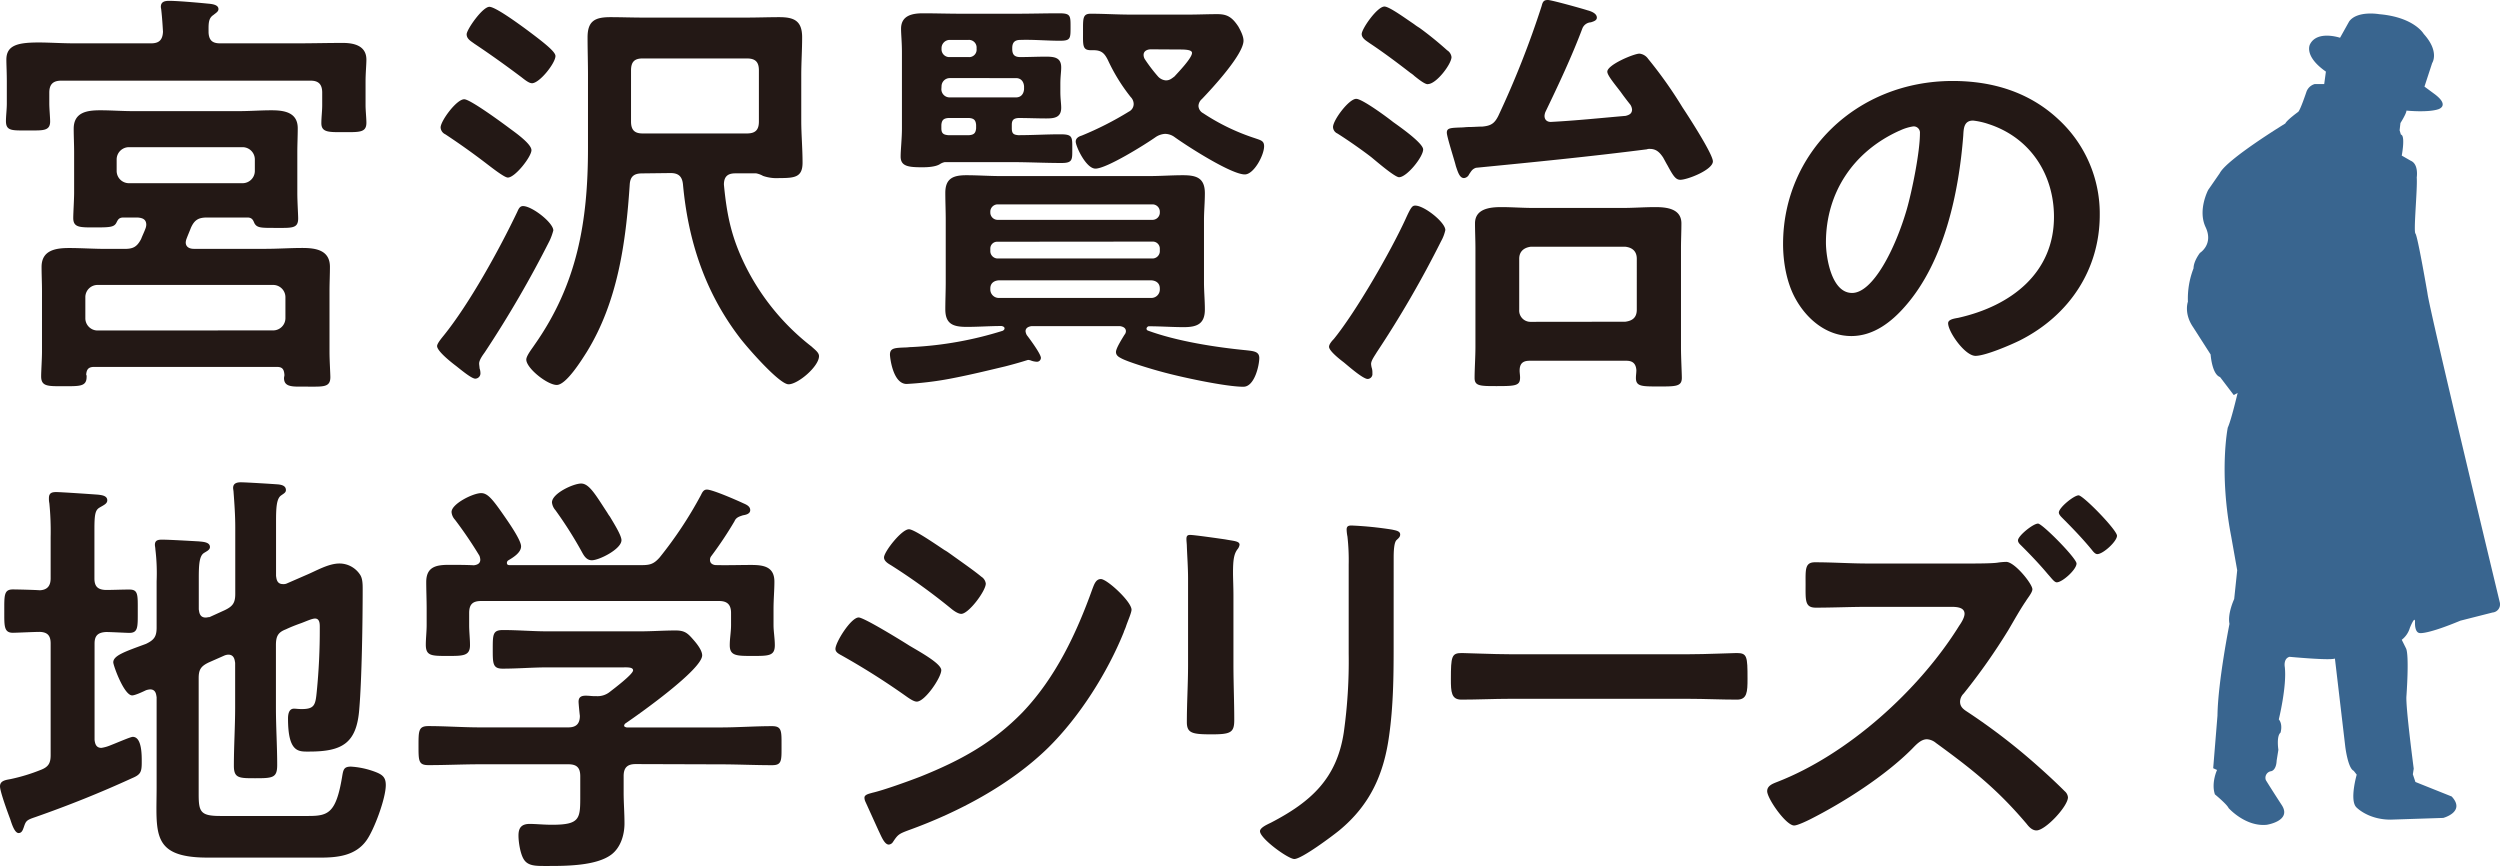
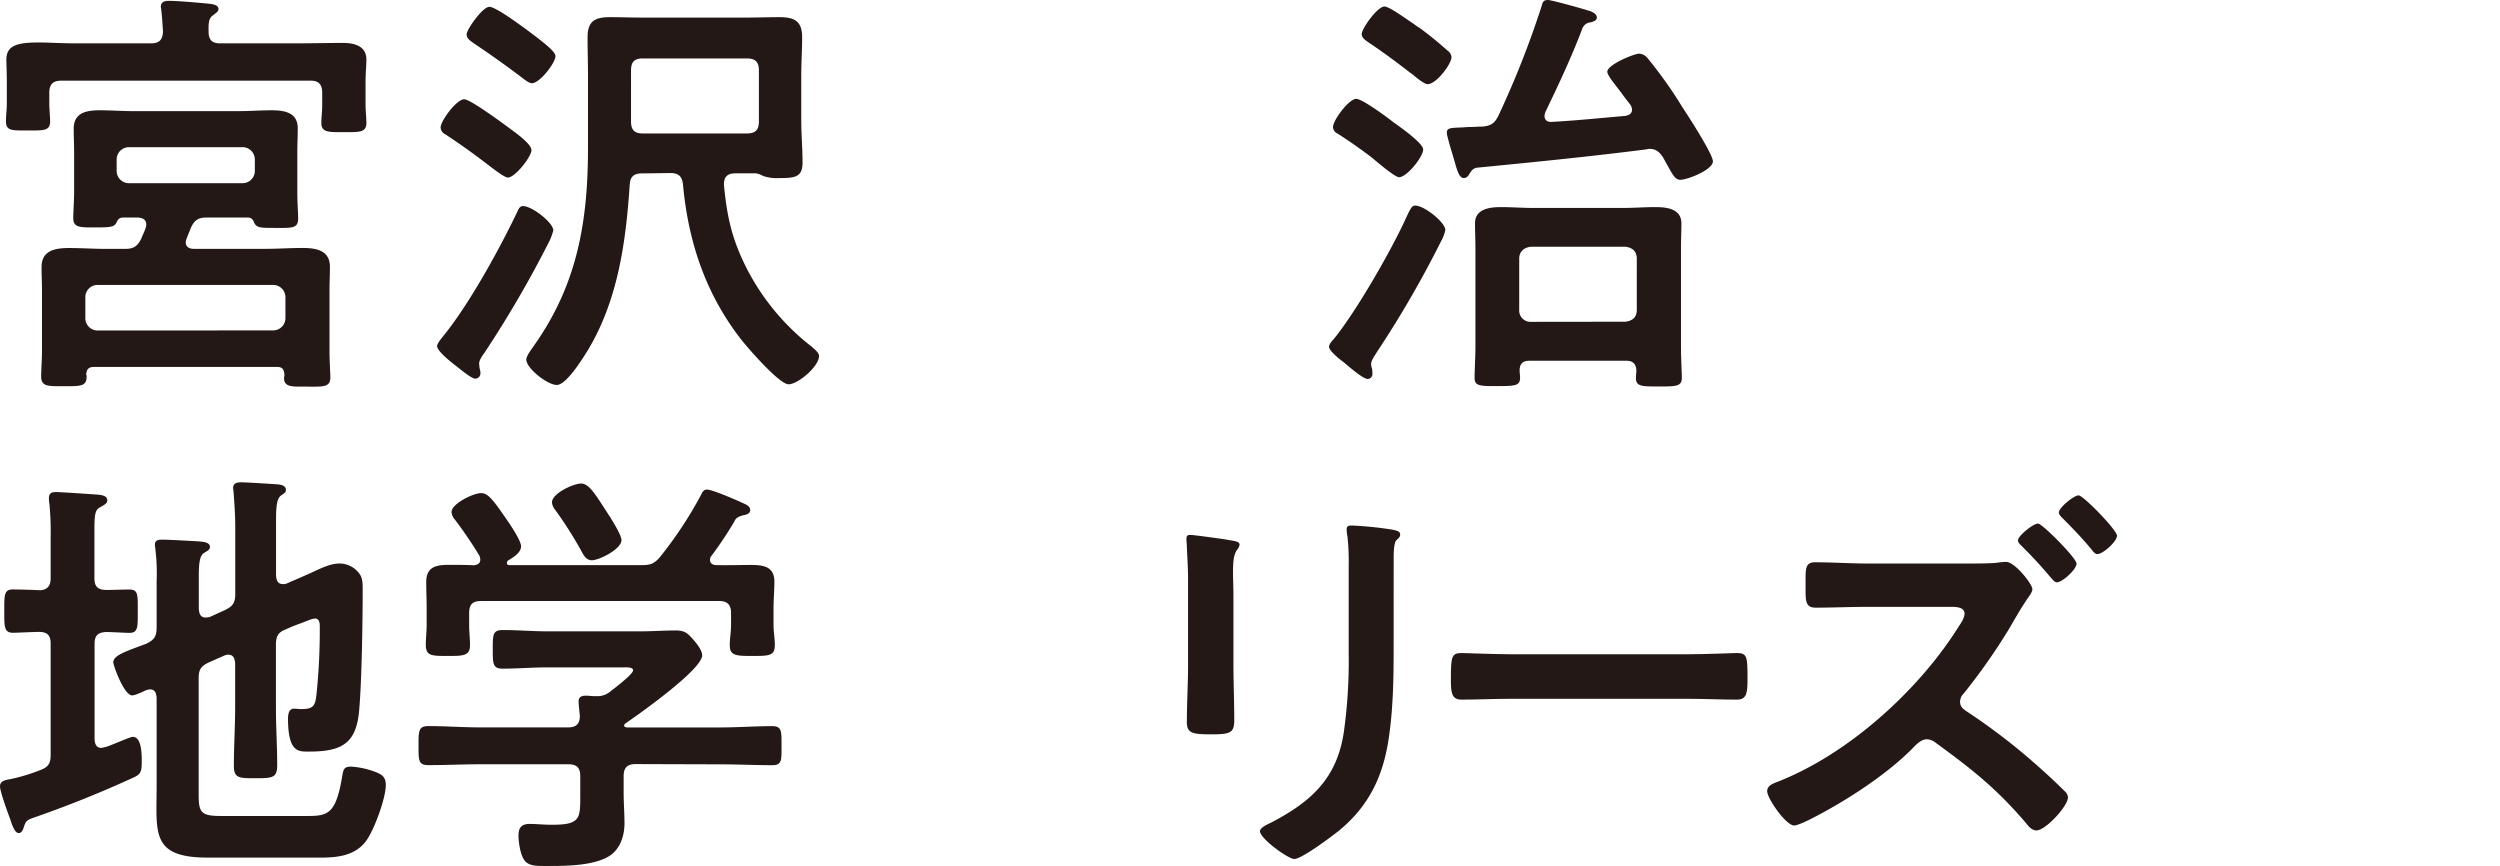
<svg xmlns="http://www.w3.org/2000/svg" viewBox="0 0 887.01 307.18">
  <defs>
    <style>.cls-1{fill:#231815;}.cls-2{fill:#39658f;}</style>
  </defs>
  <title>title</title>
  <g id="レイヤー_2" data-name="レイヤー 2">
    <g id="文字">
      <path class="cls-1" d="M105.19,15.38c5.48,0,11-.15,16.44-.15,4.11,0,8.37,1.06,8.37,5.93,0,1.83-.3,4.72-.3,7.92V37.3c0,1.83.3,4.72.3,6.24,0,3.51-2.43,3.35-8.07,3.35-5.17,0-7.91.16-7.91-3.19,0-2.14.3-4.27.3-6.4V32.89c0-2.9-1.22-4.27-4.11-4.27H21.75c-3,0-4.26,1.37-4.26,4.27v3.8c0,1.83.3,5,.3,6.4,0,3.5-2.74,3.19-7.76,3.19-5.64,0-7.92.31-7.92-3.34,0-1.83.31-4.12.31-6.25V29.08c0-3.5-.16-6.09-.16-7.92,0-5.17,4.11-6.09,11.57-6.09,3.66,0,8.07.31,13.1.31H53.57c2.74,0,4.11-1.07,4.26-4.11-.15-2.44-.3-5-.6-7.62,0-.3-.16-.91-.16-1.21C57.07.61,58.44.3,60,.3c3,0,9.89.61,13.09.92,1.22.15,4.42.15,4.42,2,0,.91-.92,1.37-1.83,2.13C73.82,6.55,74,8.68,74,11.57c.16,2.89,1.53,3.81,4.11,3.81ZM65.9,86c0,1.68,1.37,2.29,2.9,2.29H94.07c4.42,0,8.83-.31,13.25-.31,4.72,0,9.74.76,9.74,6.7,0,2.89-.15,5.63-.15,8.53v21.62c0,3,.3,7.76.3,9,0,3.65-2.58,3.35-8.07,3.35h-2.89c-3.35,0-5.48-.31-5.48-3.05,0-.3.15-.76.15-1.06-.15-2.13-.76-2.89-2.74-2.89H33.47c-2,0-2.74.76-2.89,2.74a1.14,1.14,0,0,1,.15.76c0,3.5-2.43,3.35-8.22,3.35-5.48,0-7.91.15-7.91-3.5,0-1.83.3-6.25.3-8.84V103.23c0-2.9-.15-5.64-.15-8.53,0-5.94,5-6.7,9.74-6.7,4.42,0,8.83.31,13.25.31h6.39c3,0,4.42-.61,5.94-3.51.46-1.21,1.07-2.43,1.52-3.65a4.24,4.24,0,0,0,.31-1.37c0-2-1.37-2.44-2.9-2.59H43.37c-1.22.15-1.52.76-2,1.68-.76,1.67-2.13,1.82-7.31,1.82-5.63,0-8.07.16-8.07-3.35,0-1.82.31-6.54.31-9.13V54.05c0-2.89-.15-5.63-.15-8.37,0-5.94,4.87-6.55,9.44-6.55,3.8,0,7.76.3,11.57.3H84.63c4,0,7.77-.3,11.72-.3,4.57,0,9.29.76,9.29,6.39,0,2.9-.15,5.64-.15,8.53V68.51c0,3,.3,7.62.3,9,0,3.65-2.28,3.35-8.22,3.35-5,0-6.39,0-7.31-1.68-.45-1.06-.76-1.83-2.13-2H73.36c-3,0-4.41.92-5.63,3.66-.46,1.21-1.06,2.58-1.52,3.8A4.59,4.59,0,0,0,65.9,86ZM97,117.23a4.36,4.36,0,0,0,4.27-4.26v-7.61A4.36,4.36,0,0,0,97,101.1H34.54a4.34,4.34,0,0,0-4.26,4.26V113a4.34,4.34,0,0,0,4.26,4.26ZM86.15,65a4.36,4.36,0,0,0,4.27-4.26V56.49a4.37,4.37,0,0,0-4.27-4.27H45.65a4.37,4.37,0,0,0-4.26,4.27v4.26A4.36,4.36,0,0,0,45.65,65Z" />
      <path class="cls-1" d="M196.32,81.76A21.33,21.33,0,0,1,195,85.41,391.71,391.71,0,0,1,172,125c-.76,1.06-2,2.74-2,4,0,.45.15,1.22.15,1.67a5.29,5.29,0,0,1,.31,1.68,1.87,1.87,0,0,1-1.83,2c-1.22,0-4.41-2.59-6.7-4.42-1.82-1.37-6.85-5.33-6.85-7.15,0-.92,1.68-2.9,2.29-3.66,9.13-11.27,19.79-30.6,26.18-44,.46-1.07.92-2,2-2C188.71,73.08,196.32,79,196.32,81.76ZM180.79,45.52c1.83,1.37,7.77,5.48,7.77,7.77S182.77,63,180.18,63c-1.22,0-5.48-3.35-8.07-5.33Q165.27,52.45,158,47.65a2.84,2.84,0,0,1-1.67-2.43c0-2.28,5.63-10,8.37-10C166.78,35.17,178.36,43.7,180.79,45.52Zm7.92-16c-1.22,0-3.05-1.68-4.11-2.44-5.33-4-10.81-7.92-16.29-11.57-1.22-.91-2.74-1.68-2.74-3.35s5.63-9.74,8.07-9.74c2.13,0,10.2,5.93,12.33,7.46,7.61,5.63,11.11,8.52,11.11,10C197.08,22.38,191.45,29.54,188.71,29.54Zm39.13,32c-2.89,0-4.27,1.07-4.42,4.11-1.37,20.55-4.26,41.41-15.22,59.23-1.83,2.89-7.31,11.72-10.66,11.72s-10.81-5.94-10.81-9c0-1.37,2.13-4,2.89-5.18,15.23-21.62,19-43.85,19-69.88V26.64c0-4.41-.15-8.83-.15-13.39,0-5.79,2.59-7.16,8.07-7.16,3.81,0,7.77.15,11.57.15h36.69c4,0,7.77-.15,11.73-.15,5.33,0,8.07,1.37,8.07,7.16,0,4.41-.31,9-.31,13.39V42.78c0,4.87.46,9.9.46,14.92,0,5.18-2.74,5.48-8.22,5.48a14.85,14.85,0,0,1-5.79-.76,8,8,0,0,0-2.43-.91h-7.46c-2.74,0-4,1.22-4,4,1.06,11.11,2.74,19,7.76,29.08A82.86,82.86,0,0,0,288,123c.91.91,2.59,2,2.59,3.35,0,3.65-7.46,10-10.81,10s-15.08-13.55-17.36-16.6c-12.33-16.14-18.27-34.41-20.1-54.35-.3-2.89-1.67-4-4.41-4ZM265,47.35c3,0,4.26-1.22,4.26-4.26V25c0-3-1.22-4.26-4.26-4.26H228c-2.89,0-4.11,1.21-4.11,4.26V43.09c0,3,1.22,4.26,4.11,4.26Z" />
-       <path class="cls-1" d="M399.48,117.54c0-1.22-1.06-1.68-2.13-1.83H366c-1.07.15-2.13.61-2.13,1.83a3.69,3.69,0,0,0,.45,1.37c1.07,1.37,5,6.7,5,8.07a1.41,1.41,0,0,1-1.52,1.37A7.31,7.31,0,0,1,366,128a3.64,3.64,0,0,0-1.22-.3c-.15,0-2.74.91-8.07,2.28-5.78,1.37-12.33,3-19.79,4.42a116.46,116.46,0,0,1-15.23,1.83c-5,0-5.93-9.75-5.93-10.36,0-2.43,1.67-2.43,5.48-2.59.76,0,1.52-.15,2.43-.15a128.39,128.39,0,0,0,32.13-5.78c.46-.31.61-.46.61-.92,0-.15-.15-.61-1.07-.76-4.11,0-8.22.31-12.33.31-4.72,0-7.61-.92-7.61-6.25,0-3.19.15-6.39.15-9.59V78c0-3.19-.15-6.39-.15-9.59,0-5.18,2.89-6.24,7.46-6.24,4.11,0,8.22.3,12.18.3h52.68c4,0,7.91-.3,12-.3,4.72,0,7.77.91,7.77,6.39,0,3.2-.31,6.4-.31,9.44v22.23c0,3.2.31,6.4.31,9.59,0,5.18-2.89,6.25-7.46,6.25-4.11,0-8.22-.31-12.49-.31a1,1,0,0,0-.76.92.8.8,0,0,0,.46.6c10.35,3.81,24.06,5.94,35,7,2.59.3,4.56.45,4.56,2.74,0,2.59-1.67,10.2-5.63,10.2-6.39,0-22.53-3.5-29.08-5.33-2.89-.76-12.18-3.5-14.46-4.87-.92-.46-1.68-1.07-1.68-2.13,0-1.37,2.29-4.88,3-6.09A2,2,0,0,0,399.48,117.54ZM361.27,41.87c-1.68.15-2.28.76-2.28,2.44v1.21c0,2,.76,2.29,2.28,2.44,5,0,10.05-.31,14.92-.31,4.42,0,4.26.92,4.26,5.18,0,3.81.16,5-3.8,5-5.94,0-11.73-.31-17.66-.31H335.23a4.79,4.79,0,0,0-1.82.76c-1.53.92-4.27,1.07-6.09,1.07-5,0-7.77-.31-7.77-3.81,0-2.28.46-6.54.46-9.89V18.73c0-3.81-.31-6.4-.31-8.53,0-4.72,4-5.48,7.77-5.48,4.41,0,9,.15,13.4.15h19.94c5,0,10.05-.15,14.92-.15,4.11,0,4.11.76,4.11,4.87s0,4.87-3.8,4.87c-4.57,0-9.29-.45-14-.3-2,0-2.89.91-2.89,2.89v.31c0,2.13.91,2.89,2.89,2.89,3.05,0,5.94-.15,9-.15s5.48.3,5.48,3.8c0,1.68-.3,3.2-.3,5.94v2.59c0,2.74.3,4.26.3,5.79,0,3.5-2.43,3.8-5.32,3.8-3.2,0-6.4-.15-9.44-.15ZM346.5,17.05a2.71,2.71,0,0,0-2.89-2.89h-6.55a2.92,2.92,0,0,0-3,2.89v.31a2.76,2.76,0,0,0,3,2.89h6.55a2.64,2.64,0,0,0,2.89-2.89ZM334,31.67a2.92,2.92,0,0,0,3,2.89h23.45c1.82,0,2.74-1.22,2.89-2.89V30.6c-.15-1.67-1.07-2.89-2.89-2.89H337.06a2.92,2.92,0,0,0-3,2.89Zm0,13.85c0,1.83.76,2.29,2.43,2.44h7.46c1.68-.15,2.29-.76,2.44-2.44V44.31c-.15-1.68-.76-2.29-2.44-2.44h-7.46c-1.67.15-2.28.76-2.43,2.44ZM409.08,78a2.61,2.61,0,0,0,2.43-2.43v-.61a2.61,2.61,0,0,0-2.43-2.44H353.81a2.62,2.62,0,0,0-2.44,2.44v.61A2.61,2.61,0,0,0,353.81,78Zm-55.27,7.77a2.4,2.4,0,0,0-2.44,2.43v1.07a2.63,2.63,0,0,0,2.44,2.44h55.27a2.62,2.62,0,0,0,2.43-2.44V88.15a2.49,2.49,0,0,0-2.43-2.43Zm.46,13.7c-1.68.15-2.9,1.07-2.9,2.89v.46a3,3,0,0,0,2.9,2.89h54.35a3,3,0,0,0,2.89-2.89v-.46c0-1.82-1.22-2.74-2.89-2.89ZM413.34,47.5a6.66,6.66,0,0,0-3.2,1.07c-3.65,2.59-17.51,11.26-21.47,11.26-3.34,0-7-7.91-7-9.59,0-1.21,1.07-1.82,2.13-2.13a114.64,114.64,0,0,0,16.75-8.52,3,3,0,0,0,1.68-2.75,3.59,3.59,0,0,0-1.07-2.43,64.54,64.54,0,0,1-8.07-13.09c-1.22-2.44-2.28-3.51-5.18-3.51H387c-3,0-2.74-1.82-2.74-6.54s-.15-6.4,2.74-6.4c4.72,0,9.44.31,14.31.31h20.4c3.35,0,6.7-.16,10.2-.16,3.35,0,5.18.92,7.47,4.42.76,1.37,1.82,3.35,1.82,5,0,4.88-11.11,16.9-14.77,20.71a3.43,3.43,0,0,0-1.21,2.44,3.08,3.08,0,0,0,1.67,2.58A75.2,75.2,0,0,0,445.16,49c2.13.76,3.35.91,3.35,2.89,0,3.2-3.65,10-6.85,10-4.87,0-20.71-10.2-25.12-13.4A5.76,5.76,0,0,0,413.34,47.5Zm-5-30c-1.07,0-2.59.46-2.59,2a3,3,0,0,0,.45,1.52A56.93,56.93,0,0,0,410.75,27a4.19,4.19,0,0,0,2.89,1.52c1.37,0,2-.61,3.05-1.37,1.37-1.52,6.24-6.55,6.24-8.37,0-1.07-2-1.22-4.41-1.22Z" />
      <path class="cls-1" d="M511.31,85.57A373.41,373.41,0,0,1,488.47,125c-.61,1.06-2,2.89-2,4.11a6.47,6.47,0,0,0,.31,1.67,5.84,5.84,0,0,1,.15,1.68,1.75,1.75,0,0,1-1.67,2c-1.68,0-6.86-4.57-8.53-5.94-1.22-.91-5.18-4-5.18-5.48,0-.91,1.07-2.13,1.68-2.74,7.92-9.75,20.1-30.91,25.42-42.48,2-4.41,2.44-4.87,3.51-4.87,3.19,0,10.65,5.94,10.65,8.68A14.15,14.15,0,0,1,511.31,85.57ZM496.39,62.88c-1.52,0-8.22-5.79-9.9-7.16-3.35-2.58-8.37-6.09-12-8.37a2.59,2.59,0,0,1-1.53-2.28c0-2.44,5.64-10,8.23-10,2.13,0,11,6.54,13.09,8.22,2.13,1.52,10.66,7.46,10.66,9.74C504.92,55.72,499.13,62.88,496.39,62.88Zm10.2-33c-1.06,0-3-1.52-4.72-2.89a8.11,8.11,0,0,0-1.37-1.07c-4.72-3.65-9.59-7.31-14.62-10.65-1.06-.77-2.74-1.68-2.74-3.2,0-1.83,5.49-9.75,8.07-9.75,1.68,0,7.16,4,10.51,6.25.76.61,1.52,1.06,2,1.37a122.61,122.61,0,0,1,9.74,7.91A3.27,3.27,0,0,1,515,20.25C515,22.69,509.64,29.84,506.59,29.84ZM549.22,0c1.22,0,12,3,14,3.65,1.22.31,3.35,1.07,3.35,2.59,0,1.07-1.22,1.37-2.13,1.68a3.45,3.45,0,0,0-3.05,2.28C557.6,20.25,553,30,548.31,39.74a4.46,4.46,0,0,0-.31,1.37c0,1.52,1.07,2.28,2.59,2.13,8.68-.46,17.36-1.37,26.19-2.13,1.22-.31,2.28-.76,2.28-2.29a3.81,3.81,0,0,0-.6-1.67C577.24,35.63,576,34,575,32.58c-2.59-3.35-4.72-5.94-4.72-7.15,0-2.44,9.44-6.4,11.42-6.4a4.3,4.3,0,0,1,3.05,1.83,152.39,152.39,0,0,1,12.18,17.2c2,3,10.81,16.6,10.81,19.19,0,3-9,6.54-11.57,6.54-1.68,0-2.59-1.52-4.57-5.17-.46-.76-.92-1.68-1.52-2.74-1.22-1.83-2.44-3.05-4.72-3.05a2.62,2.62,0,0,0-1.07.15c-20.25,2.59-40.35,4.57-60.6,6.55-1.37.46-1.67,1.22-2.43,2.28a2.21,2.21,0,0,1-1.83,1.37c-1.52,0-2.13-2-2.89-4.26-.46-2-3.2-10.35-3.2-11.87,0-1.68,1.37-1.68,5.18-1.83.76,0,1.67-.15,2.59-.15,1.67,0,3.34-.16,4.87-.16,3-.3,4.26-1.06,5.63-3.8a328,328,0,0,0,15.38-39C547.39.46,547.85,0,549.22,0Zm27.86,128h-34.4c-2.44,0-3.51,1.07-3.51,3.51,0,.76.16,1.67.16,2.43,0,2.89-1.53,3.05-8.23,3.05-5.93,0-7.91,0-7.91-2.9s.3-7.61.3-11v-35c0-2.89-.15-5.93-.15-8.83,0-5.17,5.18-5.78,9.29-5.78,3.8,0,7.61.3,11.57.3h31.51c3.81,0,7.77-.3,11.58-.3s9.28.45,9.28,5.78c0,2.9-.15,5.79-.15,8.83v35.17c0,3.51.3,9.14.3,10.81,0,3.05-2.13,3.05-8.06,3.05-6.25,0-8.23,0-8.23-3.05,0-.91.16-1.82.16-2.74C580.43,129.11,579.37,128,577.08,128Zm-.45-13.85c2.59-.31,4.11-1.52,4.11-4.26V91.81c0-2.59-1.52-4-4.11-4.27h-33.5c-2.43.31-4.11,1.68-4.11,4.27v18.12a4,4,0,0,0,4.11,4.26Z" />
-       <path class="cls-1" d="M730.35,42.36A45.44,45.44,0,0,1,745,76.25c0,19.15-10.59,35.54-28.28,44.5-3.33,1.65-12.32,5.51-15.8,5.51-3.77,0-9.72-8.54-9.72-11.57,0-1.38,2.18-1.66,3.63-1.93,19-4.27,33.93-16.12,33.93-35.82,0-14.74-8.12-28-23.2-32.92a26.16,26.16,0,0,0-5.51-1.24c-3.34,0-3.34,3-3.48,5.37C695,68.26,689.9,92.78,676,108.62c-4.79,5.51-11.17,10.61-19.14,10.61-8.85,0-15.81-6.06-19.72-13.08-3.2-5.65-4.5-13.09-4.5-19.57,0-32.23,26-57.85,60.18-57.85C707,28.73,720.06,32.72,730.35,42.36Zm-56.4,4c-16.53,7.44-26.1,22.18-26.1,39.67,0,5.1,1.88,17.91,9.28,17.91s15.37-15.7,19.43-29.75c1.88-6.62,4.64-20.25,4.64-26.87a2.23,2.23,0,0,0-2.32-2.48A17,17,0,0,0,674,46.36Z" />
      <path class="cls-1" d="M4.57,224.51c-3.2,0-3.05-2.44-3.05-7.62,0-5.63-.15-7.76,3.05-7.76,1.52,0,7.61.15,9.59.3,2.74-.15,3.81-1.67,3.81-4.26V190.55a101.07,101.07,0,0,0-.46-12,7.54,7.54,0,0,1-.15-1.83c0-1.83,1.06-2.13,2.59-2.13,1.82,0,12.63.76,14.76.91,1.22.15,3.35.31,3.35,2,0,1.22-1.21,1.68-2.74,2.59s-1.82,2.43-1.82,7.76v17.36c0,2.74,1.06,4,4,4.11,2.74,0,5.49-.15,8.38-.15,3.2,0,3,1.83,3,7.76,0,5.48.16,7.62-3,7.62-.92,0-6.55-.31-8.22-.31-3,.15-4.11,1.37-4.11,4.11v34.11c.15,1.52.6,2.89,2.43,2.89a13.57,13.57,0,0,0,3.2-.91c2.74-1.07,7.15-3,7.92-3,3.35,0,3.19,6.85,3.19,9.14,0,3.35-.45,4.26-3.35,5.48-11.26,5.17-22.68,9.74-34.41,13.85-3.19,1.07-3.34,1.37-4.11,3.66-.3.76-.61,2-1.82,2-1.53,0-2.59-3.81-3-5C2.74,288.3,0,280.84,0,279c0-2.13,2.28-2.28,3.81-2.59a64.11,64.11,0,0,0,10.5-3.19c2.89-1.07,3.66-2.44,3.66-5.33V228.31c0-2.74-1.07-4-3.81-4.11C12,224.2,5.79,224.51,4.57,224.51Zm93.33,4.41V251c0,6.85.45,13.7.45,20.4,0,4.57-1.52,4.72-7.76,4.72-5.79,0-7.61,0-7.61-4.42,0-7,.45-13.85.45-20.7V235.16c-.15-.61-.15-2.89-2.43-2.89a4.18,4.18,0,0,0-1.37.31L74.15,235c-2.9,1.37-3.66,2.59-3.66,5.64v41.1c0,6.25.61,7.77,7.62,7.77h31.36c7,0,9.74-1.07,11.88-13.7.45-2.75.6-3.81,3.19-3.81a29.29,29.29,0,0,1,8.07,1.67c3,1.07,4.27,2,4.27,4.88,0,4.72-4.12,15.83-6.86,19.64-3.8,5.33-10.05,6.09-16.14,6.09H73.69c-20.25,0-18.12-8.83-18.12-25.13V247.34c-.15-.61-.15-2.74-2.28-2.74a5.48,5.48,0,0,0-1.52.31c-.92.45-3.81,1.82-4.88,1.82-2.89,0-6.7-10.65-6.7-11.72,0-2.43,4.12-3.8,11.58-6.55,2.89-1.37,3.8-2.58,3.8-5.78V206.24a70.55,70.55,0,0,0-.45-11.42c0-.46-.16-1.07-.16-1.53,0-1.67,1.22-1.82,2.59-1.82,2.44,0,10,.45,12.94.61,1.22.15,4,.15,4,2,0,1.06-1.22,1.52-2.13,2.13-1.67,1.06-1.83,4.26-1.83,9v11c.16.76.16,2.9,2.44,2.9.46,0,.91-.16,1.37-.16l5.33-2.43c2.89-1.37,3.8-2.59,3.8-5.79v-23.6c0-4.26-.3-8.52-.6-12.48,0-.46-.16-1.07-.16-1.53,0-1.67,1.37-2,2.74-2,1.83,0,11.42.6,13.4.76,1.07.15,2.59.45,2.59,2,0,.91-.76,1.21-1.83,2-1.52,1.21-1.67,4.41-1.67,9.13v19.34c.15.76.15,2.89,2.43,2.89a3,3,0,0,0,1.22-.15l7-3.05c3.65-1.52,7.91-4.11,11.87-4.11a8.76,8.76,0,0,1,7.31,4c.91,1.37.91,3.5.91,5.18,0,11-.3,31.82-1.21,42.47-.92,12.19-6.09,15.08-17.82,15.08-3.65,0-7.46.45-7.46-11.73,0-1.52.31-3.5,2.13-3.5.61,0,1.53.15,2.74.15,4.57,0,4.88-1.52,5.33-6.24a218.51,218.51,0,0,0,1.07-22.38c0-1.22.15-3.5-1.68-3.5-1.21,0-3.65,1.22-5.48,1.83-1.67.61-3.2,1.21-4.87,2C98.66,224.35,97.9,225.72,97.9,228.92Z" />
      <path class="cls-1" d="M225.53,271.1c-2.89,0-4.26,1.21-4.26,4.26v5.78c0,3.66.3,7.31.3,11,0,4.11-1.37,8.52-4.57,11-5.33,4.11-16.29,4.11-22.68,4.11-4,0-7,.15-8.53-2.44-1.22-2-1.83-6.09-1.83-8.37,0-2.74,1.07-4.11,4-4.11,2.13,0,5,.3,7.92.3,10.2,0,10-2.28,10-10.81v-6.39c0-3.05-1.22-4.26-4.26-4.26H170.41c-6.09,0-12.18.3-18.42.3-3.5,0-3.5-1.52-3.5-6.85s0-7,3.5-7c6.09,0,12.18.46,18.42.46h31.22c2.74,0,4.11-1.22,4.11-4.11-.16-1.22-.46-4.41-.46-5,0-1.83,1.22-2.14,2.59-2.14,1.06,0,2,.16,2.89.16h.76a6.92,6.92,0,0,0,4.87-1.53c1.37-1.06,8.23-6.24,8.23-7.61,0-1.22-2.14-1.06-3.81-1.06H194.17c-5.18,0-10.51.45-15.84.45-3.5,0-3.5-1.82-3.5-6.85,0-5.33,0-6.85,3.65-6.85,5.33,0,10.51.46,15.69.46h32.88c4.26,0,8.38-.31,12.64-.31,3.2,0,4.26.92,6.24,3.2,1.22,1.37,3.2,3.81,3.2,5.63,0,5-22.38,20.86-27.1,24.06-.46.3-.46.46-.61.91.15.46.46.46.91.61h33.19c6.09,0,12.34-.46,18.43-.46,3.5,0,3.34,1.83,3.34,7s.16,6.85-3.34,6.85c-6.09,0-12.34-.3-18.43-.3Zm41-70.65c4.42,0,8.23.61,8.23,5.94,0,3-.31,6.24-.31,9.74v5.64c0,2.28.46,4.72.46,7.15,0,3.81-2.13,3.81-7.92,3.81-5.63,0-8.07,0-8.07-3.81,0-2.43.46-4.72.46-7.15V217.5c0-3-1.37-4.26-4.26-4.26H170.72c-3.05,0-4.26,1.22-4.26,4.26v4.27c0,2.43.3,4.87.3,7.15,0,3.81-2.44,3.81-7.92,3.81-5.78,0-7.76,0-7.76-4,0-2.13.3-4.72.3-7v-5.64c0-3.35-.15-6.54-.15-9.59,0-5.48,3.65-6.09,8.07-6.09,3,0,5.94,0,8.83.15,1.22-.15,2.28-.61,2.28-2a4.57,4.57,0,0,0-.3-1.37,147.36,147.36,0,0,0-8.68-12.79,4.52,4.52,0,0,1-1.22-2.74c0-2.89,7.62-6.7,10.51-6.7,2.43,0,4.26,2.44,8.68,8.83,1.37,2,5.48,7.92,5.48,10.05,0,2.29-2.9,4-4.57,5a1.08,1.08,0,0,0-.46.91c0,.61.46.76.92.76h46.74c3,0,4.41-.3,6.55-2.74a142.29,142.29,0,0,0,14.61-22.07c.46-.92.91-2,2.13-2,2,0,10.66,3.8,12.94,4.87,1.07.46,2.44,1.06,2.44,2.43s-1.67,1.68-2.59,1.83c-1.37.46-2.43.76-3,2.13a134.22,134.22,0,0,1-8.22,12.34,2.08,2.08,0,0,0-.46,1.37c0,1.21.91,1.67,1.83,1.82C258,200.6,262.22,200.45,266.48,200.45ZM210,198.78c-1.68,0-2.59-1.22-3.35-2.59A143,143,0,0,0,197.06,181a4.93,4.93,0,0,1-1.22-2.74c0-3.2,7.61-6.7,10.35-6.7,2.9,0,5.18,4.11,9.29,10.36a11.09,11.09,0,0,0,.91,1.37c1.53,2.58,4.11,6.69,4.11,8.37C220.5,194.82,212.59,198.78,210,198.78Z" />
-       <path class="cls-1" d="M304.66,219.08c1.89,0,15.52,8.41,18,10,3.92,2.32,11.31,6.38,11.31,8.7,0,2.61-5.8,11.16-8.7,11.16-1,0-2.46-1-3.33-1.59a256.6,256.6,0,0,0-23.06-14.65c-1-.58-2.46-1.16-2.46-2.46C296.4,227.93,301.91,219.08,304.66,219.08Zm4.79,62.21c3.91-.87,13.19-4.21,17.25-5.8,14.07-5.66,25.52-11.89,36.11-22.77,11.74-12.32,19.14-28,24.79-43.79.58-1.45,1.16-3.48,3-3.48,2.17,0,10.87,8,10.87,10.88,0,1-1.16,3.62-1.88,5.65-.29,1-.73,1.74-.87,2.32-5.8,14.36-15.66,30-26.83,41-13.48,13.19-31.9,22.91-49.59,29.29-3.48,1.3-3.77,1.59-5.51,4.2a1.91,1.91,0,0,1-1.45.87c-1.59,0-2.75-3.19-3.62-4.93L307,284.33a3.56,3.56,0,0,1-.29-1.3C306.69,281.87,308.58,281.58,309.45,281.29Zm27.84-84.69c3,2.18,8.26,5.8,10.87,8a3.39,3.39,0,0,1,1.6,2.46c0,2.62-6.09,10.74-8.7,10.74-1.16,0-2.76-1.16-3.63-1.89a220.43,220.43,0,0,0-21.31-15.37c-1-.58-2.47-1.45-2.47-2.76,0-2,6.24-10,8.85-10,1.74,0,8.7,4.78,12.61,7.39C336.13,195.73,336.85,196.31,337.29,196.6Z" />
      <path class="cls-1" d="M437.63,235.76c0,6.52.29,13.19.29,19.72,0,4.49-1.31,5.07-8.12,5.07s-8.7-.43-8.7-4.35c0-6.81.43-13.48.43-20.3V205.3c0-3.91-.29-7.68-.43-11.45,0-.87-.15-1.74-.15-2.61,0-1,.29-1.45,1.31-1.45,1.45,0,10.44,1.3,12.47,1.59,3,.58,5.07.58,5.07,1.89a3.18,3.18,0,0,1-.72,1.59c-1.31,1.74-1.6,3.92-1.6,8.41,0,2.18.15,4.79.15,8.13Zm56.84-5.66c0,10.3-.15,20.59-1.6,30.89-1.88,13.77-6.81,24.65-17.69,33.64-2.46,2-13.34,10.15-15.95,10.15-2.17,0-12.18-7.25-12.18-9.86,0-1.31,2.76-2.47,3.92-3.05,14.21-7.39,23.34-15.66,25.81-32a181.42,181.42,0,0,0,1.74-28V200.37a76.06,76.06,0,0,0-.44-10,14.85,14.85,0,0,1-.29-2.47c0-1.16.58-1.45,1.74-1.45a126.79,126.79,0,0,1,14.36,1.45c1.16.29,2.9.44,2.9,1.74,0,.87-.58,1.31-1.31,2-.87.87-1,3.92-1,6.24Z" />
      <path class="cls-1" d="M599.09,232.13c6.33,0,15.29-.43,17.08-.43,3.72,0,3.86,1.16,3.86,9.13,0,4.64-.14,7.4-3.72,7.4-5.79,0-11.57-.29-17.22-.29H535.72c-5.65,0-11.43.29-17.22.29-3.58,0-3.72-2.76-3.72-7.25,0-8.12.28-9.28,3.86-9.28,1.79,0,11.29.43,17.08.43Z" />
      <path class="cls-1" d="M698.19,199.94c2.47,0,8.27,0,10.44-.29a22.92,22.92,0,0,1,3.19-.29c3,0,9.28,7.83,9.28,9.71,0,1.17-1.74,3.2-2.32,4.21-2,2.9-4.35,7.11-6.23,10.3a217.17,217.17,0,0,1-15.81,22.47,4.2,4.2,0,0,0-1.3,2.9c0,1.6.87,2.47,2.17,3.34A218.77,218.77,0,0,1,722.12,271c3.62,3.19,7.1,6.38,10.44,9.72a3.23,3.23,0,0,1,1.16,2.17c0,3.19-8,11.75-11.17,11.75-1.45,0-2.61-1.16-3.48-2.32C708.63,280,699.79,273,686.88,263.6a5.55,5.55,0,0,0-3.19-1.31c-2.17,0-3.91,2-5.36,3.48-9.57,9.57-24.07,18.85-36.11,24.94-1.16.58-4.49,2.18-5.65,2.18-2.9,0-9.57-9.57-9.57-12.18,0-1.89,1.88-2.61,3.33-3.19,25.23-9.72,50.61-32.63,64.82-55.54.72-1,1.88-2.9,1.88-4.2,0-2.18-2.46-2.47-4.64-2.47H662.81c-6.23,0-12.47.29-18.56.29-3.91,0-3.62-2.61-3.62-8.27,0-5.22-.29-7.83,3.33-7.83,6.24,0,12.62.44,18.85.44Zm38.57,0c0,2.17-5.07,6.67-7,6.67-.87,0-1.74-1.31-3.18-2.9-2.91-3.48-6.1-6.82-9.29-10-.58-.58-1.3-1.16-1.3-2,0-1.59,5.36-5.94,7.1-5.94C724.58,185.73,736.76,198.05,736.76,199.94Zm14.36-9.86c0,2-4.93,6.52-7,6.52-.72,0-1.45-.87-1.88-1.45-3.2-3.91-6.82-7.68-10.45-11.31-.58-.58-1.3-1.3-1.3-2,0-1.74,5.36-6.09,7-6.09S751.12,188.05,751.12,190.08Z" />
-       <path class="cls-2" d="M830.26,13.4s-8.06-2.74-10.64,2.28c0,0-2.43,4.1,5.62,9.73l-.6,4.41h-3.35a4.37,4.37,0,0,0-3,2.88s-2.13,6.39-2.89,7c0,0-4,2.89-4.56,4.11,0,0-20.67,12.62-23.26,17.64l-4.1,5.93s-3.8,7.14-.92,13.22-2,9.12-2,9.12-2.28,2.89-2.28,5.47a29.67,29.67,0,0,0-2,11.86s-1.52,4.11,1.83,9l6.23,9.73s.45,7,3.34,8l4.87,6.39,1.37-.76s-2.28,9.73-3.5,12.31c0,0-3.19,15.82,1.22,38.62l2.13,12-1.07,10.19s-2.43,5.17-1.67,8.82c0,0-4.1,20.52-4.26,32.53l-1.52,18.69,1.37.62s-2.13,4.56-.76,8.66c0,0,4.26,3.5,4.86,4.86,0,0,5.93,6.69,13.53,5.93,0,0,9-1.36,5.32-7s-5.62-8.82-5.62-8.82a2.35,2.35,0,0,1,1.82-3.19s1.83-.15,2-3.8l.61-3.8s-.76-4.86.76-6.08c0,0,.91-2.89-.61-4.71,0,0,2.89-11.71,2.13-18.55,0,0-.61-3,1.67-3.65,0,0,14.44,1.37,16.11.61l3.66,31.16s.91,7.75,3,8.67l1.07,1.37s-2.59,9-.16,11.55c0,0,4.11,4.41,12.17,4.41l18.69-.61s8.06-2.13,3-7.6L857,277.45l-.91-2.73.31-2s-2.89-21.89-2.59-25.69c0,0,1.07-14.6-.15-17L852.15,227a8.32,8.32,0,0,0,2.89-4.26s1.82-4.55,1.82-2.12c0,0-.3,4,1.82,4,0,0,2.59.46,14.3-4.41l11.39-2.89a2.9,2.9,0,0,0,2.59-3.49S861.88,109.62,861.27,104c0,0-3.5-20.37-4.26-21.13s.76-15.81.46-19.92c0,0,.76-4.7-2.13-5.92l-3.19-1.83s1.37-7.14-.3-7.45l-.46-1.52.3-2.58s2.13-3.35,2.13-4.41c0,0,7.45.76,11.25-.46,0,0,4.41-1.21-1.36-5.47l-3.5-2.58,2.73-8.36s2.74-4-3-10.34c0,0-3.34-5.93-15.81-7,0,0-7.75-1.37-10.64,2.58Z" />
    </g>
  </g>
</svg>